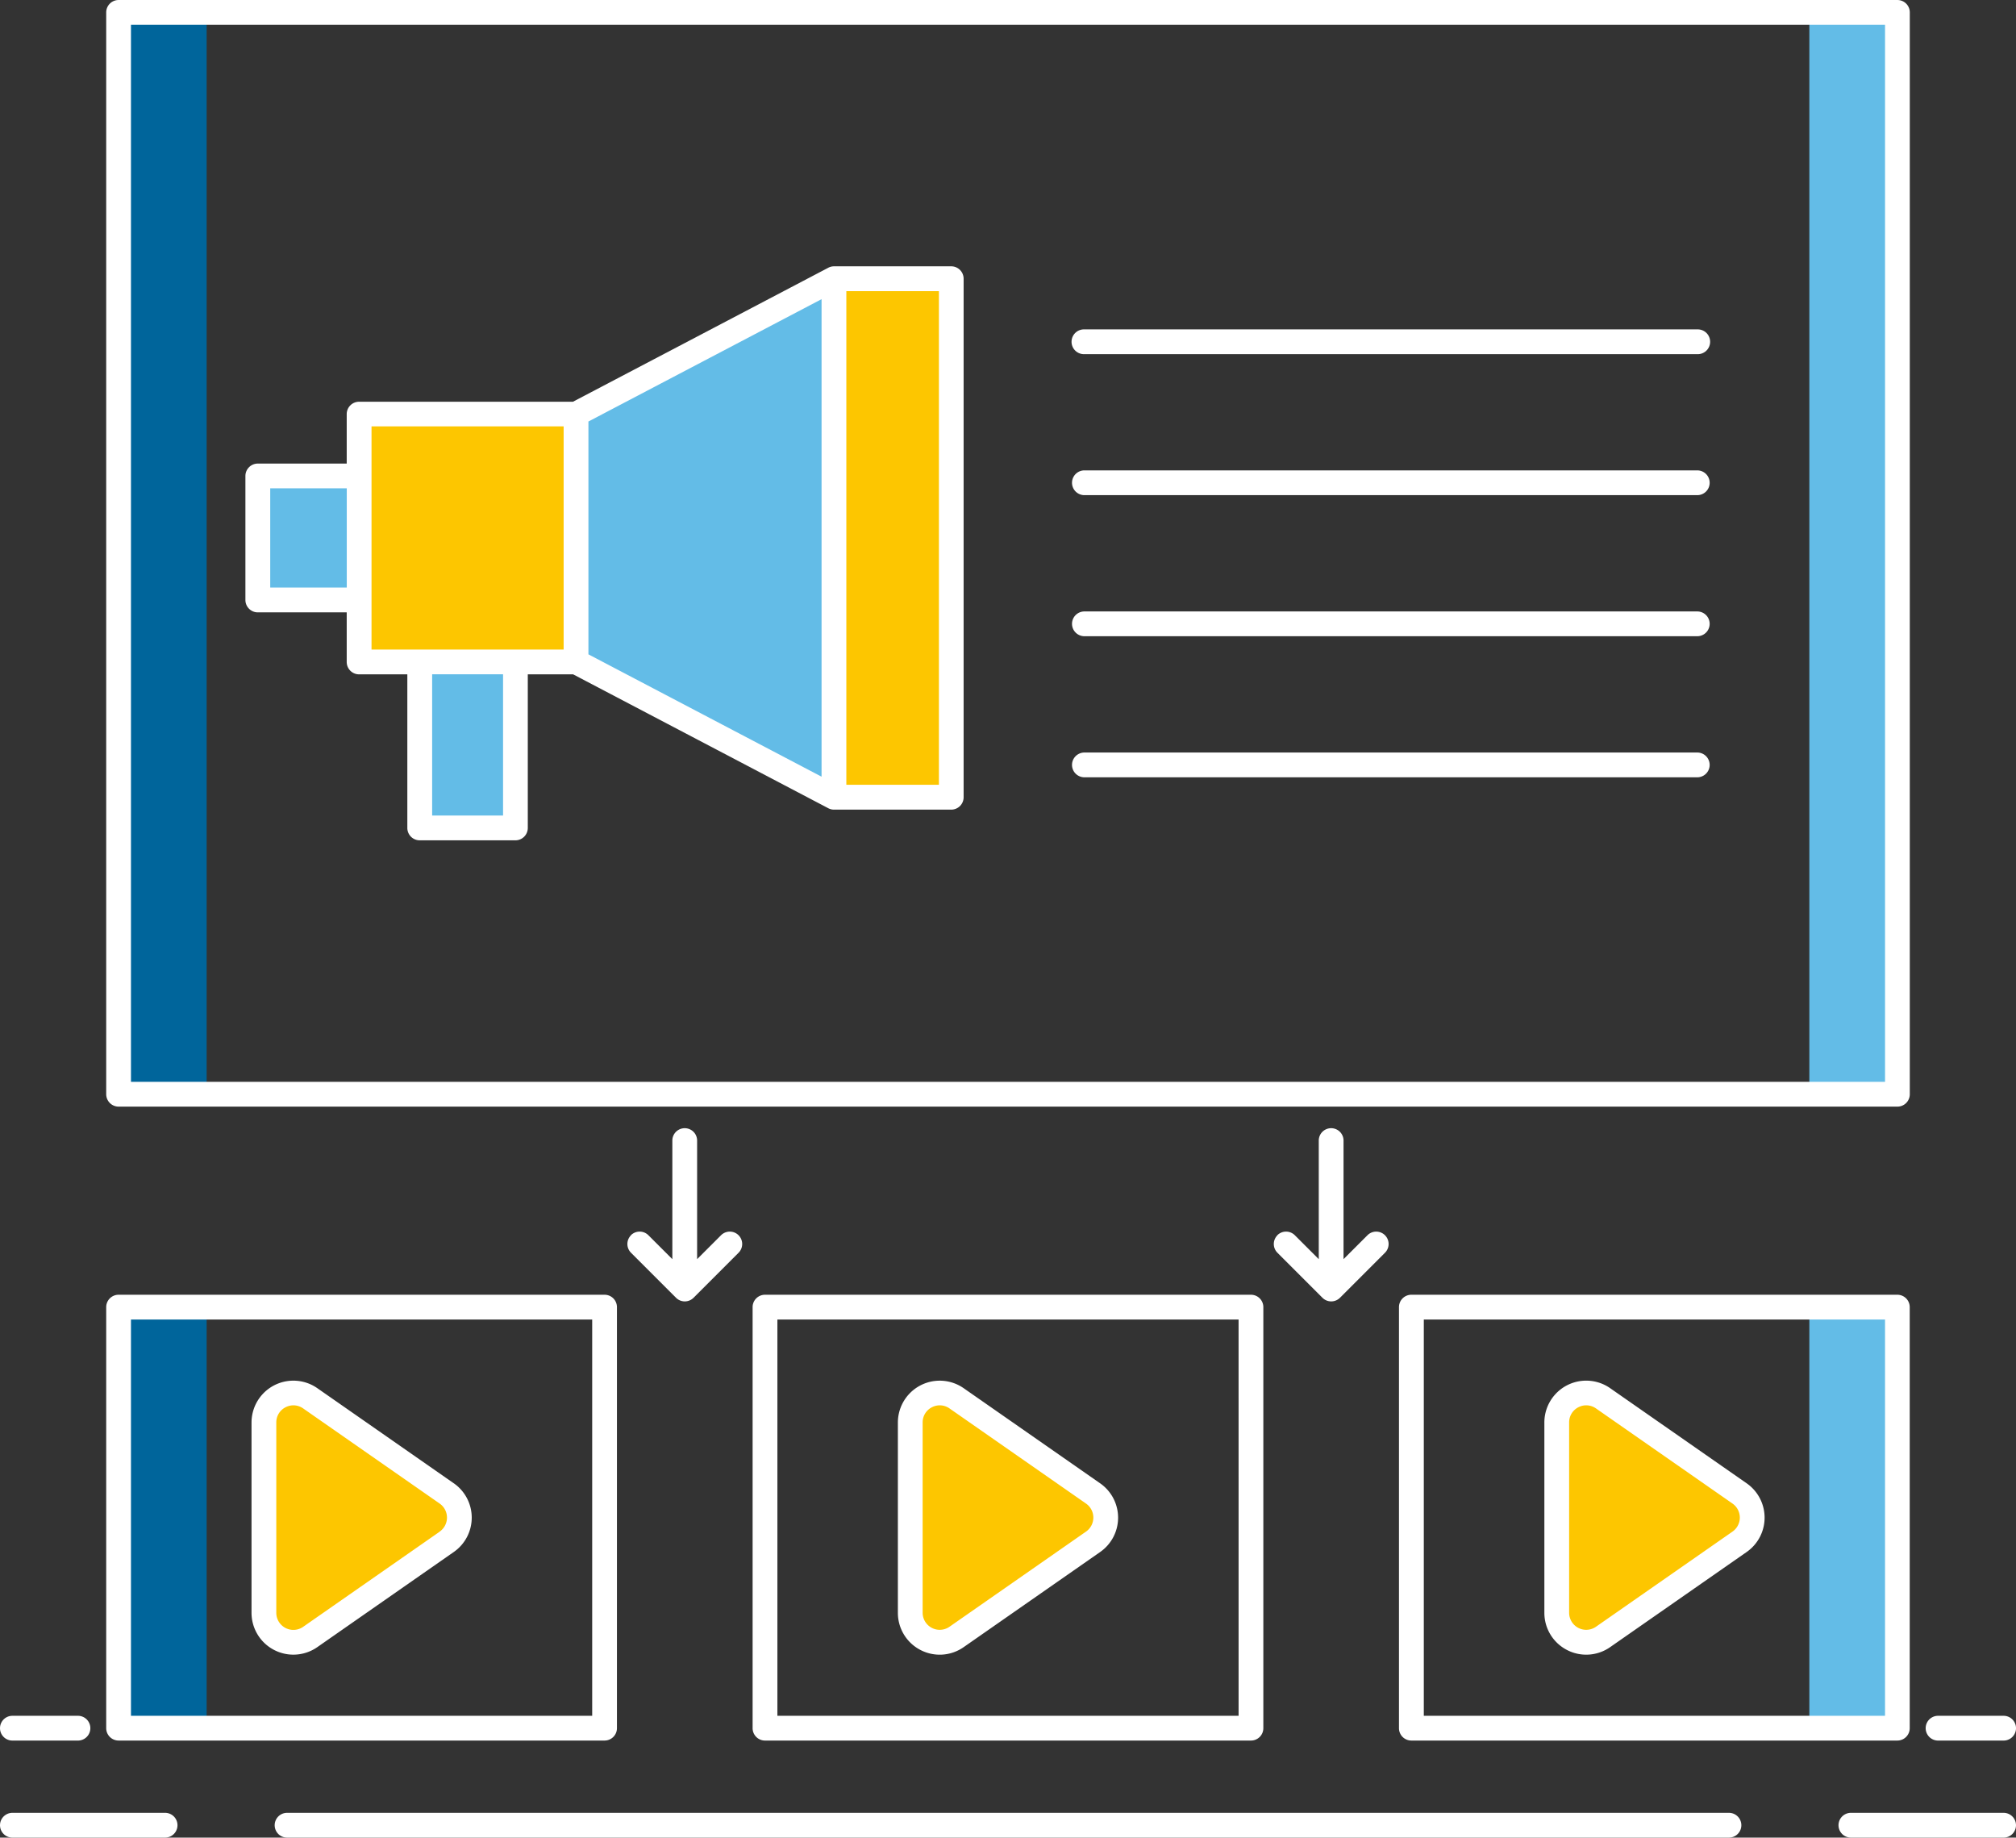
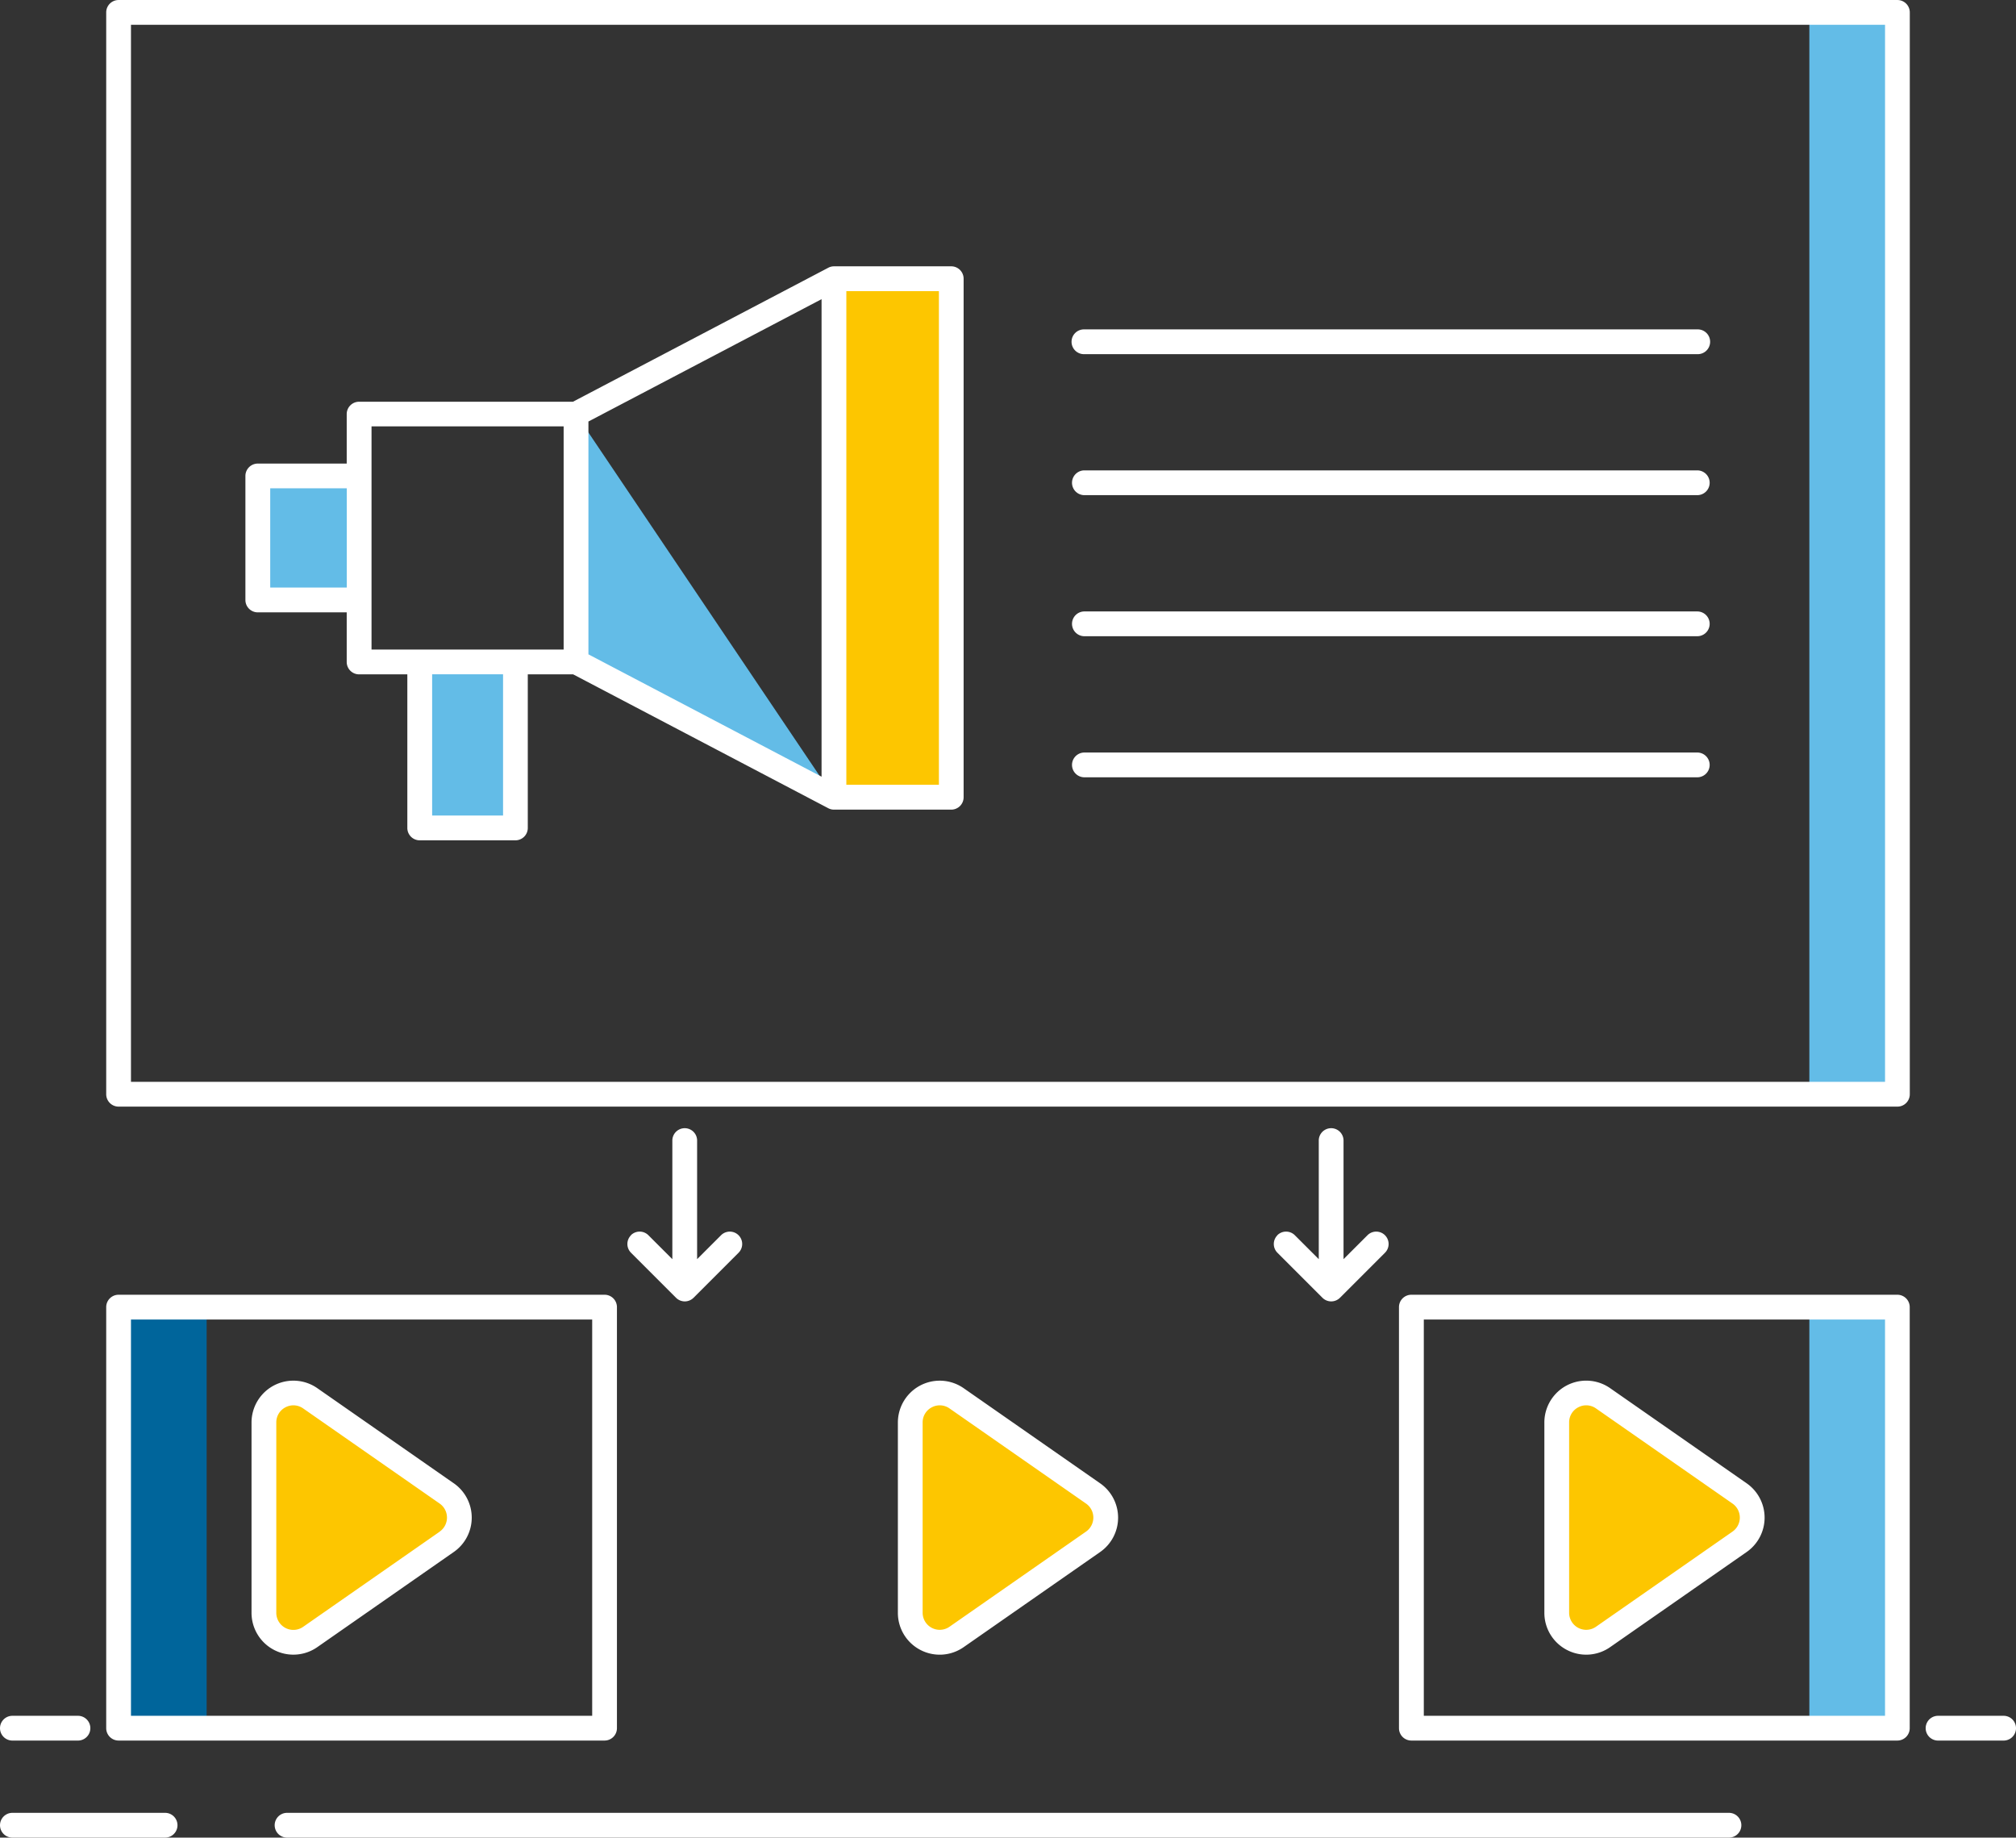
<svg xmlns="http://www.w3.org/2000/svg" height="108.697" viewBox="0 0 119.263 108.697" width="119.263">
  <rect x="0" y="0" width="119.263" height="108.697" fill="#333333" stroke="none" />
  <path d="m207.435 2559.476h5.209v24.905h-5.209z" fill="#00659b" transform="translate(-200.42 -2482.157)" />
  <path d="m617.081 2559.476h5.209v24.905h-5.209z" fill="#63bce7" transform="translate(-510.043 -2482.157)" />
  <path d="m245.371 2580.59 8.076 5.628a1.743 1.743 0 0 1 0 2.86l-8.076 5.628a1.743 1.743 0 0 1 -2.74-1.43v-11.256a1.743 1.743 0 0 1 2.74-1.43z" fill="#fdc600" transform="translate(-227.022 -2497.877)" />
  <path d="m401.989 2580.59 8.076 5.628a1.743 1.743 0 0 1 0 2.86l-8.076 5.628a1.743 1.743 0 0 1 -2.74-1.43v-11.256a1.743 1.743 0 0 1 2.74-1.43z" fill="#fdc600" transform="translate(-345.399 -2497.877)" />
  <path d="m558.6 2580.59 8.076 5.628a1.743 1.743 0 0 1 0 2.86l-8.076 5.628a1.743 1.743 0 0 1 -2.74-1.43v-11.256a1.743 1.743 0 0 1 2.74-1.43z" fill="#fdc600" transform="translate(-463.774 -2497.877)" />
-   <path d="m207.435 2245.816h5.209v63.992h-5.209z" fill="#00659b" transform="translate(-200.42 -2245.084)" />
  <path d="m617.081 2245.816h5.209v63.992h-5.209z" fill="#63bce7" transform="translate(-510.043 -2245.084)" />
-   <path d="m333.53 2341-15.257-8v-14.657l15.257-8.006z" fill="#63bce7" transform="translate(-284.194 -2293.846)" />
+   <path d="m333.53 2341-15.257-8v-14.657z" fill="#63bce7" transform="translate(-284.194 -2293.846)" />
  <path d="m380.757 2310.332h6.943v30.668h-6.941z" fill="#fdc600" transform="translate(-331.422 -2293.846)" />
-   <path d="m265.723 2343.122h12.831v14.663h-12.831z" fill="#fdc600" transform="translate(-244.476 -2318.63)" />
  <path d="m241.177 2358.116h5.994v7.335h-5.994z" fill="#63bce7" transform="translate(-225.923 -2329.963)" />
  <path d="m280.409 2403.176h5.66v9.818h-5.66z" fill="#63bce7" transform="translate(-255.576 -2364.021)" />
  <g fill="#fff">
    <path d="m205.167 2582.846h28.75a.732.732 0 0 0 .732-.732v-24.906a.732.732 0 0 0 -.732-.732h-28.75a.732.732 0 0 0 -.732.732v24.906a.733.733 0 0 0 .732.732zm.733-24.905h27.285v23.44h-27.285z" transform="translate(-198.152 -2479.89)" />
-     <path d="m361.783 2556.476a.732.732 0 0 0 -.732.732v24.906a.732.732 0 0 0 .732.732h28.75a.732.732 0 0 0 .732-.732v-24.906a.732.732 0 0 0 -.732-.732zm28.018 24.905h-27.284v-23.44h27.283z" transform="translate(-316.528 -2479.89)" />
    <path d="m547.153 2556.476h-28.753a.732.732 0 0 0 -.733.732v24.906a.732.732 0 0 0 .733.732h28.75a.732.732 0 0 0 .732-.732v-24.906a.732.732 0 0 0 -.729-.732zm-.732 24.905h-27.285v-23.44h27.285z" transform="translate(-434.906 -2479.89)" />
    <path d="m251.6 2583.356-8.076-5.628a2.476 2.476 0 0 0 -3.891 2.031v11.256a2.475 2.475 0 0 0 3.891 2.031l8.076-5.629a2.476 2.476 0 0 0 0-4.062zm-.837 2.861-8.076 5.628a1.011 1.011 0 0 1 -1.589-.829v-11.256a1 1 0 0 1 .543-.9 1 1 0 0 1 1.046.066l8.076 5.628a1.011 1.011 0 0 1 0 1.658z" transform="translate(-224.753 -2495.616)" />
    <path d="m397.577 2593.211a2.471 2.471 0 0 0 2.561-.164l8.076-5.628a2.475 2.475 0 0 0 0-4.062l-8.076-5.628a2.476 2.476 0 0 0 -3.891 2.031v11.256a2.469 2.469 0 0 0 1.33 2.195zm.135-13.451a1 1 0 0 1 .543-.9 1 1 0 0 1 1.046.066l8.076 5.628a1.01 1.01 0 0 1 0 1.658l-8.076 5.628a1.011 1.011 0 0 1 -1.589-.829z" transform="translate(-343.13 -2495.616)" />
    <path d="m554.2 2593.21a2.468 2.468 0 0 0 2.561-.164l8.077-5.628a2.475 2.475 0 0 0 0-4.062l-8.077-5.628a2.475 2.475 0 0 0 -3.891 2.031v11.256a2.469 2.469 0 0 0 1.33 2.195zm.135-13.451a1 1 0 0 1 .542-.9 1 1 0 0 1 1.046.067l8.077 5.628a1.011 1.011 0 0 1 0 1.658l-8.077 5.628a1.01 1.01 0 0 1 -1.588-.829z" transform="translate(-461.508 -2495.616)" />
    <path d="m487.541 2522.379a.732.732 0 0 0 0 1.036l2.663 2.663a.733.733 0 0 0 1.036 0l2.663-2.663a.732.732 0 1 0 -1.036-1.036l-1.416 1.415c0-.009 0-.019 0-.029v-7.012a.733.733 0 0 0 -1.465 0v7.012.029l-1.416-1.415a.733.733 0 0 0 -1.037 0z" transform="translate(-411.97 -2449.313)" />
    <path d="m205.167 2308.274h105.233a.732.732 0 0 0 .732-.732v-63.993a.732.732 0 0 0 -.732-.732h-105.233a.732.732 0 0 0 -.732.732v63.993a.733.733 0 0 0 .732.732zm.733-63.993h103.768v62.528h-103.768z" transform="translate(-198.152 -2242.816)" />
    <path d="m279.932 2307.332h-6.941a.731.731 0 0 0 -.34.087l-15.1 7.923h-12.651a.732.732 0 0 0 -.733.732v2.926h-5.261a.733.733 0 0 0 -.732.733v7.335a.732.732 0 0 0 .732.733h5.261v2.935a.732.732 0 0 0 .733.732h2.853v9.085a.732.732 0 0 0 .733.732h5.66a.732.732 0 0 0 .733-.732v-9.085h2.684l15.085 7.915a.725.725 0 0 0 .34.087h6.941a.732.732 0 0 0 .733-.732v-30.669a.733.733 0 0 0 -.73-.737zm-40.29 19v-5.87h4.528v5.87zm5.993.732v-10.264h11.365v13.2h-11.365v-2.935zm7.781 12.753h-4.195v-8.353h4.195zm5.05-23.305 13.792-7.237v28.246l-13.792-7.237zm20.734 21.488h-5.476v-29.2h5.476z" transform="translate(-223.656 -2291.579)" />
    <path d="m475.424 2322.6h-36.256a.733.733 0 1 0 0 1.465h36.257a.733.733 0 1 0 0-1.465z" transform="translate(-375.017 -2303.116)" />
    <path d="m475.424 2356.77h-36.256a.732.732 0 1 0 0 1.465h36.257a.732.732 0 1 0 0-1.465z" transform="translate(-375.017 -2328.946)" />
    <path d="m475.424 2390.944h-36.256a.732.732 0 1 0 0 1.465h36.257a.732.732 0 1 0 0-1.465z" transform="translate(-375.017 -2354.776)" />
    <path d="m475.424 2425.12h-36.256a.732.732 0 1 0 0 1.465h36.257a.732.732 0 1 0 0-1.465z" transform="translate(-375.017 -2380.607)" />
    <path d="m188.472 2681.984h-9.034a.732.732 0 1 0 0 1.465h9.034a.732.732 0 1 0 0-1.465z" transform="translate(-178.705 -2574.752)" />
-     <path d="m633.912 2681.984h-9.034a.732.732 0 1 0 0 1.465h9.034a.732.732 0 1 0 0-1.465z" transform="translate(-515.382 -2574.752)" />
    <path d="m331.284 2681.984h-85.3a.732.732 0 1 0 0 1.465h85.3a.732.732 0 1 0 0-1.465z" transform="translate(-229.002 -2574.752)" />
    <path d="m179.438 2659.941h3.879a.732.732 0 1 0 0-1.465h-3.879a.732.732 0 1 0 0 1.465z" transform="translate(-178.705 -2556.984)" />
    <path d="m645.992 2659.941h3.879a.732.732 0 0 0 0-1.465h-3.879a.732.732 0 1 0 0 1.465z" transform="translate(-531.34 -2556.984)" />
    <path d="m330.923 2522.379a.732.732 0 0 0 0 1.036l2.663 2.663a.733.733 0 0 0 1.036 0l2.663-2.663a.732.732 0 1 0 -1.036-1.036l-1.416 1.415c0-.009 0-.019 0-.029v-7.012a.733.733 0 0 0 -1.465 0v7.012.029l-1.416-1.415a.733.733 0 0 0 -1.037 0z" transform="translate(-293.593 -2449.313)" />
  </g>
</svg>